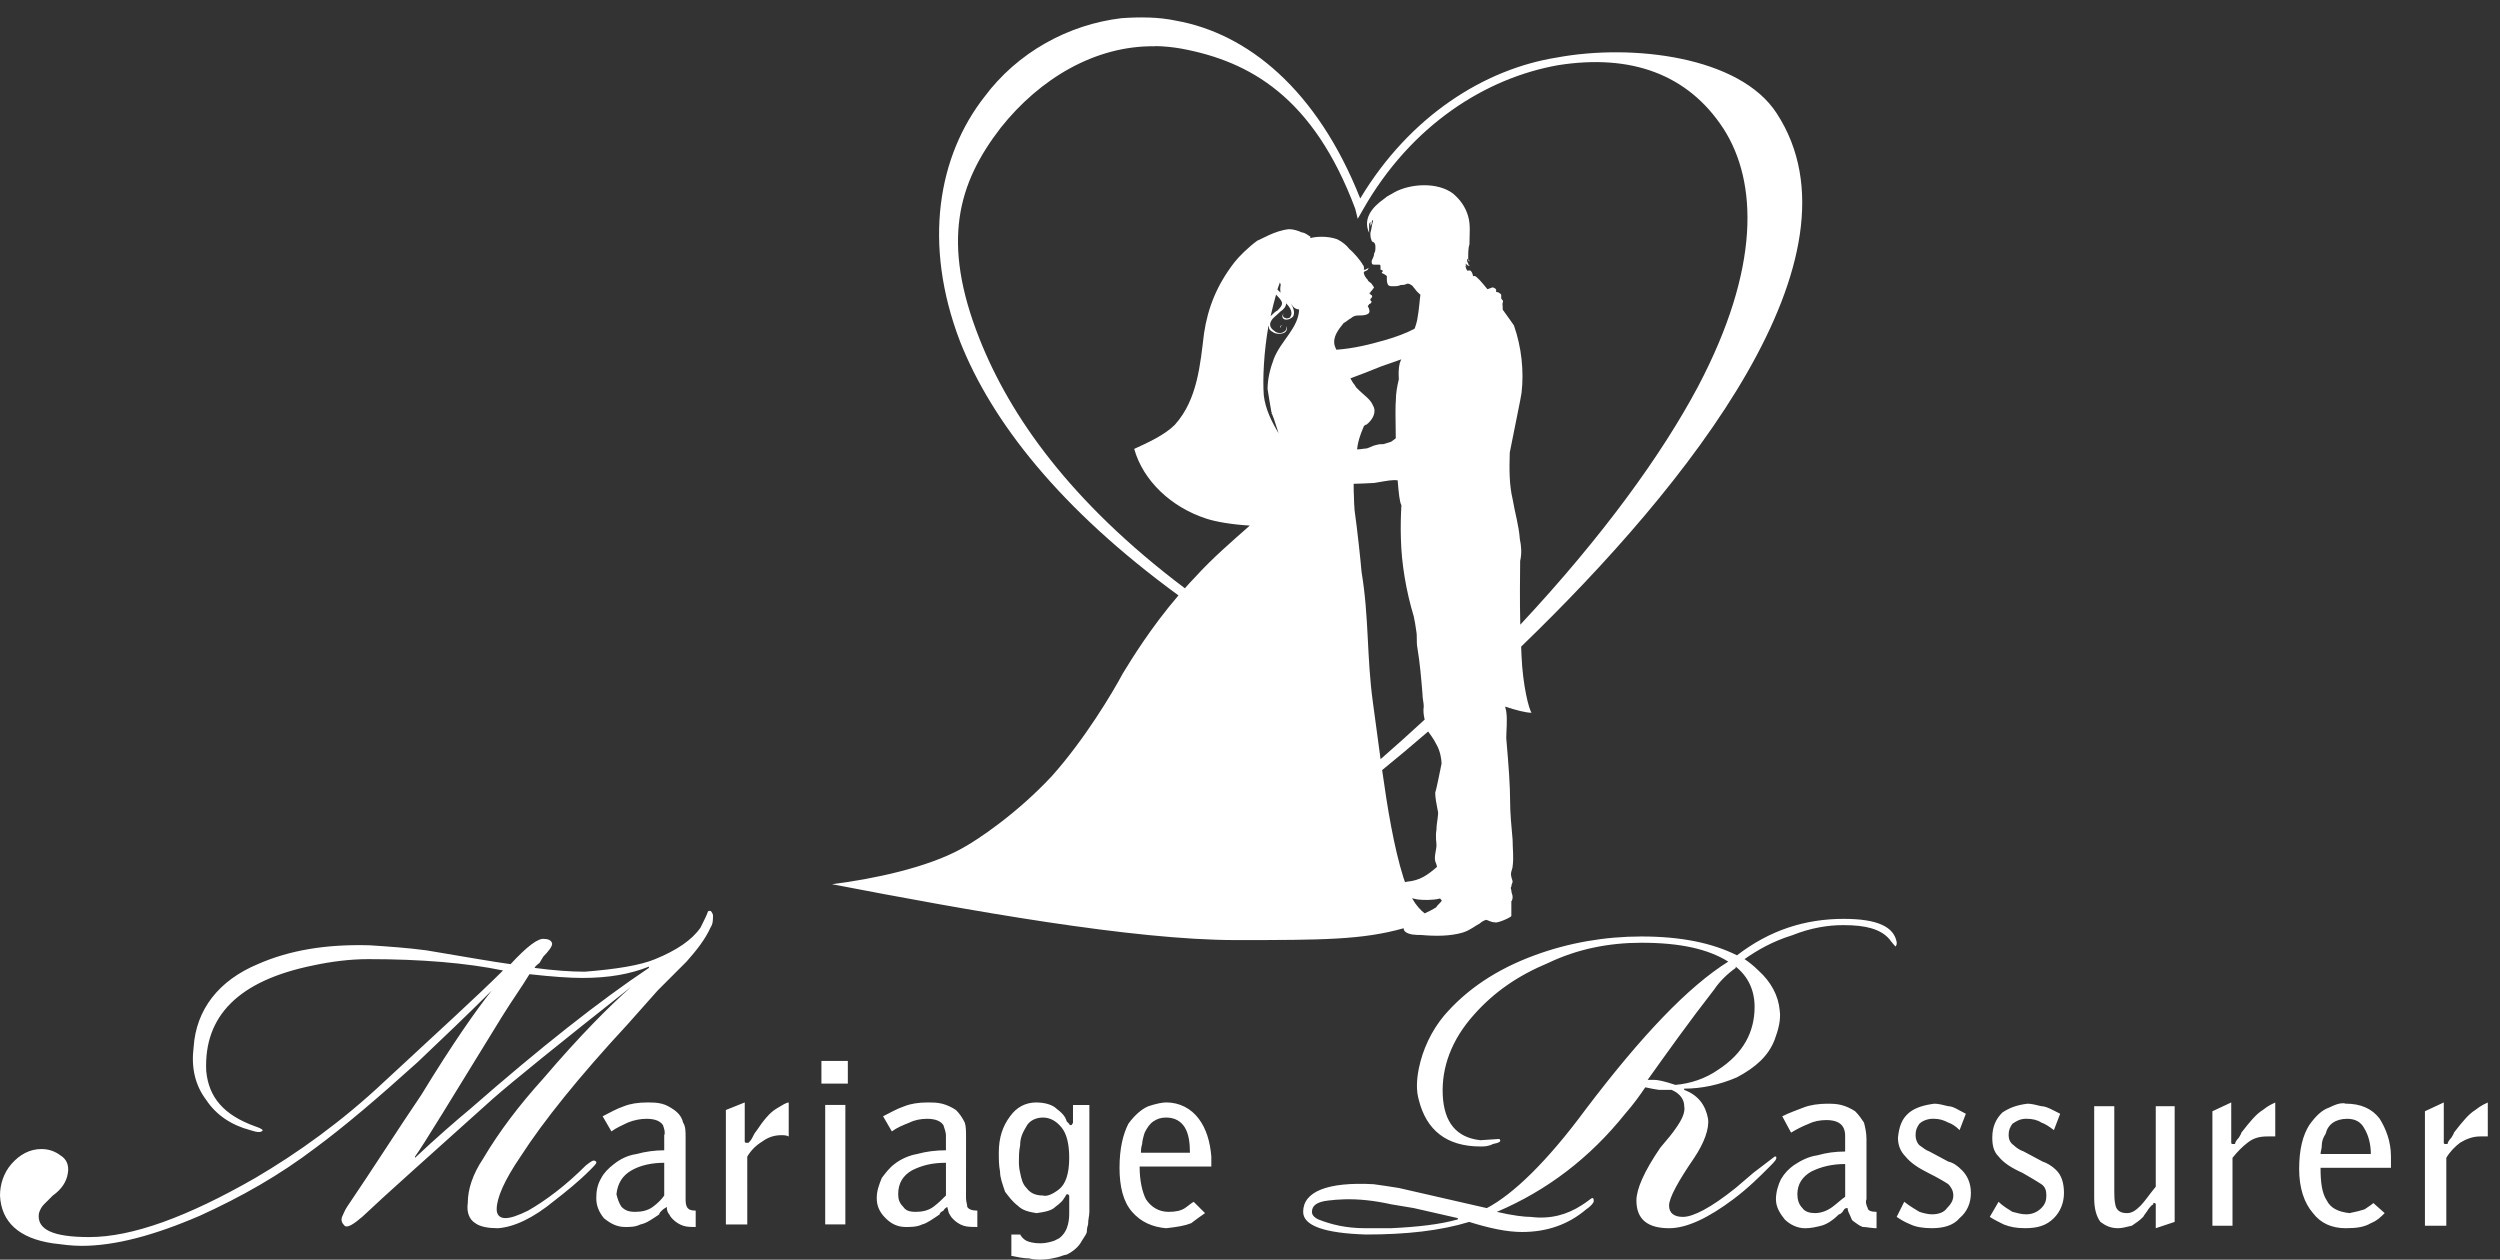
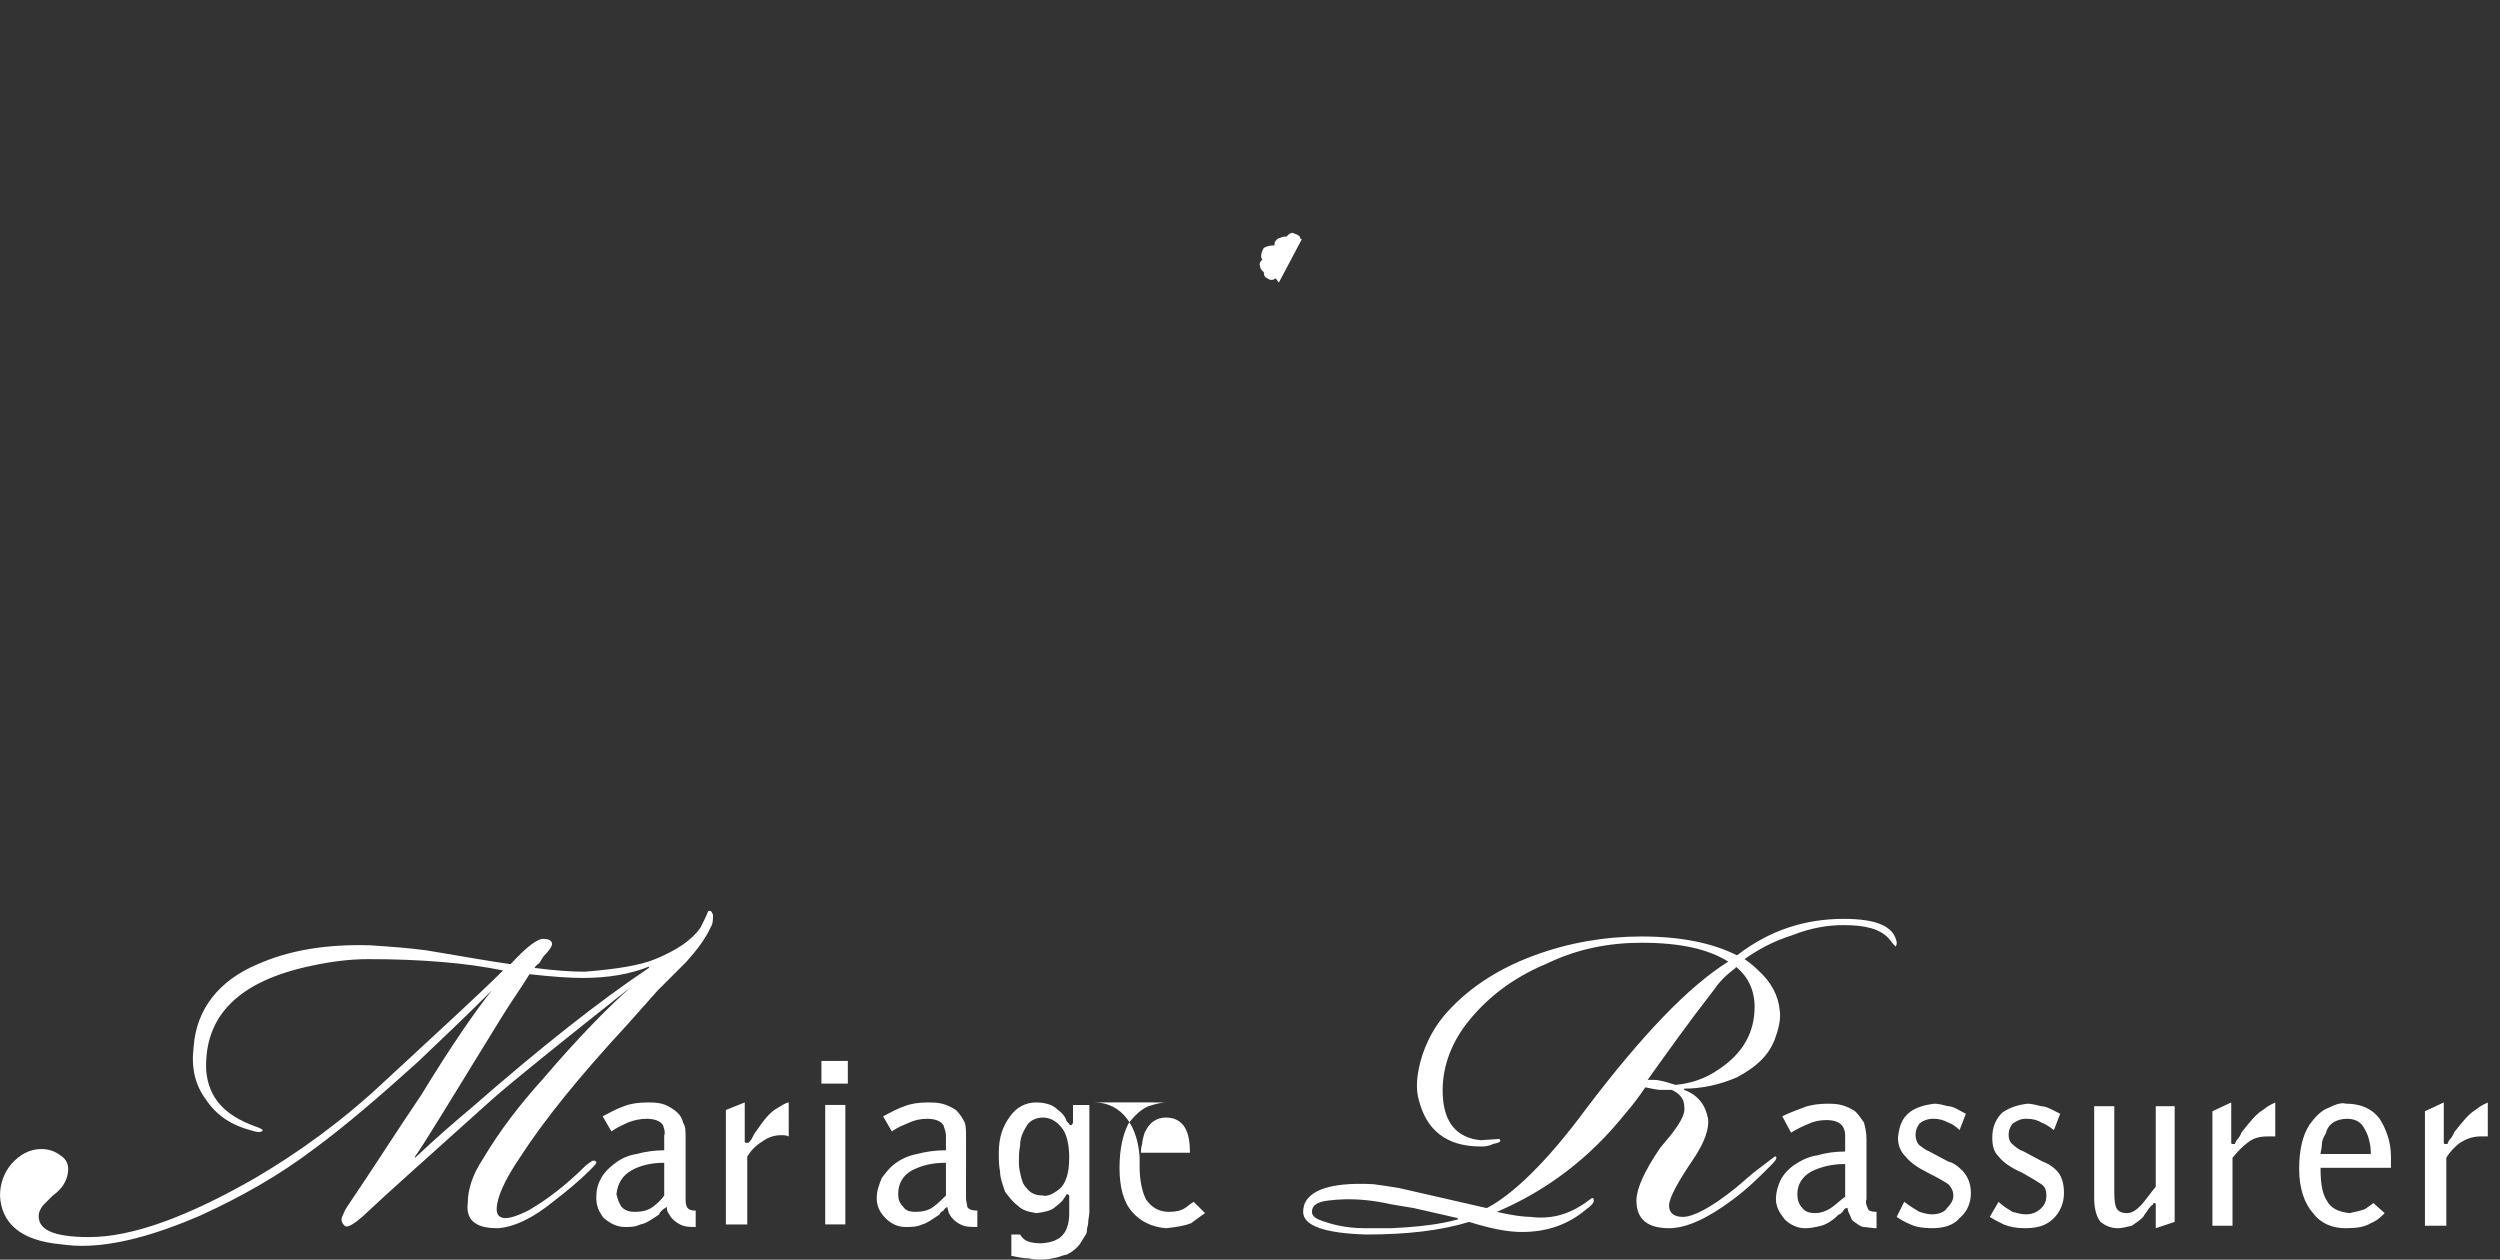
<svg xmlns="http://www.w3.org/2000/svg" width="129" height="65" viewBox="0 0 129 65">
  <rect x="0" y="0" width="129" height="65" fill="#333333" stroke="none" />
  <g fill="#fff">
-     <path d="M59.28.906c-.475-.017-.952 0-1.41.032-2.752.327-5.373 1.77-7.076 4.062-2.36 3.015-3.21 7.536-1.245 12.647 1.633 4.113 5.14 8.608 11.26 13.075-1.432 1.67-2.433 3.31-2.872 4.028-.524.982-1.968 3.405-3.67 5.306-1.77 1.9-3.802 3.276-4.653 3.734-1.768.983-4.587 1.573-6.683 1.835 7.143 1.375 15.53 2.883 20.837 2.883 4.478 0 6.53-.01 8.657-.61.005.048.017.097.056.152.197.196.59.195.852.195.72.066 1.507.068 2.162-.13.393-.13.59-.327.853-.458.13-.13.33-.195.33-.195.064 0 .26.13.456.13.13.064.852-.263.852-.33v-.72h-.015c.048-.064.08-.148.08-.262 0-.13-.066-.197-.066-.328 0-.066-.066-.13 0-.197 0-.13.066-.195.066-.262 0-.064-.066-.196-.066-.262-.066-.195.066-.392.066-.523.066-.458 0-.917 0-1.377-.065-.722-.13-1.376-.13-2.03 0-.722-.066-1.705-.198-3.21 0-.394.066-.918 0-1.377-.013-.084-.04-.168-.06-.254.55.18 1.062.318 1.37.318-.13-.132-.457-1.377-.523-2.95-.01-.147-.01-.31-.018-.463 8.66-8.36 18.01-20.115 13.188-27.515-1.9-2.947-7.47-3.603-11.335-2.883-3.735.59-7.6 3.015-10.157 7.275-2.228-5.636-5.832-8.52-9.5-9.174C60.23.97 59.755.92 59.28.905zm.33 1.472c.443.007.89.05 1.342.13 3.538.656 6.815 2.492 8.977 8.26l.13.523.262-.46c2.49-4.39 6.357-6.813 10.09-7.47 3.737-.587 6.684.46 8.52 3.278 1.77 2.752 1.9 7.207-1.31 13.302-1.853 3.486-4.907 7.725-9.175 12.293-.03-1.292-.014-2.42-.006-3.303l.006-.015c.082-.372.053-.74-.022-1.096-.053-.72-.256-1.362-.37-2.05-.188-.795-.174-1.6-.15-2.422.266-1.36.575-2.813.608-3.08.13-1.114 0-2.36-.393-3.475-.058-.096-.355-.5-.582-.82.014-.102-.01-.21-.01-.292 0-.064.067-.13 0-.196-.065-.066-.064-.064-.064-.13v-.13c0-.066-.065-.067-.13-.132 0 0-.1-.033-.132-.028v-.105c0-.065-.13-.13-.196-.13-.053.026-.153.057-.254.093-.3-.373-.57-.682-.664-.682-.024-.002-.052.005-.078.005-.016-.11-.062-.213-.118-.268-.02-.03-.093-.028-.184-.012-.032-.063-.067-.127-.078-.183-.007-.015-.01-.055-.013-.08l.08.08c-.066-.067-.067-.13-.067-.197 0 0 .065.13.196.13 0 0 0-.064-.065-.064v-.064c-.065-.065-.066-.197-.066-.262 0 0 0 .066.066.066 0 .066.064.13.064.065-.066-.066-.065-.066-.065-.13 0-.263 0-.525.064-.72 0-.525.065-.985-.066-1.443-.13-.46-.393-.85-.786-1.18-.787-.59-2.163-.523-3.014-.065-.197.13-.394.198-.525.33-.655.458-1.114 1.047-.786 1.767v-.458l.066-.12v.317c0-.065 0-.13.066-.196 0-.065 0-.197.064-.197.004-.005.008-.006.014-.01-.004.026-.014.047-.014.076-.066.197-.065.393-.13.59 0 .13 0 .26.065.392 0 .067.064.066.064.066.13.065.13.197.13.262 0 .13 0 .262-.064.328 0 .13-.066.262-.13.394 0 .13 0 .196.13.196h.197c.13 0 .13 0 .13.13v.132s.066 0 .132.066l-.067.066c0 .066.066.065.066.065s.13.066.196.13v.132c0 .13 0 .197.065.328.067.066.132.065.263.065.13 0 .262 0 .393-.065.13 0 .197 0 .328-.066.066 0 .13 0 .196.066.066 0 .13.13.2.197.08.124.185.218.287.307-.035.215-.06.72-.16 1.265-.023.142-.075.297-.124.45l-.006.008-.018.035c-.444.234-.95.414-1.425.556-.91.263-1.695.457-2.603.523-.028-.065-.06-.125-.083-.194-.132-.46.195-.852.457-1.18.13-.066.262-.197.394-.262.066-.067.197-.13.328-.13.262 0 .72 0 .59-.33 0-.065-.065-.13-.065-.13 0-.067.066-.065.066-.132.065 0 .13-.064.13-.13l-.066-.067c0-.067 0-.065.067-.13 0 0 .066-.066 0-.132 0 0-.066 0-.066-.067-.066 0-.066-.064 0-.064 0-.066.13-.13.13-.196.132-.065 0-.13-.063-.262-.065-.066-.198-.13-.198-.197-.13-.13-.197-.26-.212-.392h.016c0-.065.13-.065.196-.13 0-.066.065-.066.065-.132 0 .066-.13.066-.196.13h-.075c.005-.02.003-.043.01-.064 0-.064 0-.13-.065-.196-.1-.204-.472-.634-.697-.82-.127-.17-.35-.36-.613-.49-.524-.197-1.18-.132-1.375-.065 0-.004-.023-.02-.03-.028.007-.01.025-.026.03-.035-.103-.053-.285-.22-.455-.227-.198-.09-.432-.168-.66-.168-.72.066-1.44.524-1.637.59-.458.33-.982.853-1.18 1.115-.916 1.18-1.376 2.36-1.572 3.67-.196 1.572-.326 3.407-1.506 4.718-.524.524-1.376.917-2.097 1.244.46 1.637 1.902 3.013 3.736 3.603.467.155 1.334.305 2.23.353-.908.8-1.954 1.703-2.82 2.66-.185.19-.36.383-.532.576-5.907-4.45-9.024-8.886-10.607-12.896-1.966-4.98-1.114-7.994 1.113-10.877 2.007-2.522 4.867-4.243 7.965-4.195zm6.437 12.18c.006.023.01.05.015.074.006.022.017.036.024.057-.03.137-.034.276-.008.41l-.147-.14-.017-.02.018-.045s0-.002-.003-.003c.04-.122.08-.224.12-.335zm-.203.643c.115.118.225.234.284.35.065.132 0 .263-.197.46-.12.06-.244.18-.368.303.09-.393.184-.77.282-1.112zm.517.443c.012.01.018.028.03.038.196.198.327.46.196.656 0 .067-.197.13-.262.066-.13 0-.197-.198 0-.262-.197.064-.196.262-.065.326.13.065.326 0 .457-.13.126-.188.01-.493-.117-.69.044.054.07.107.118.165.083.104.197.144.318.158-.04.957-.93 1.6-1.302 2.53-.196.525-.327 1.047-.327 1.57.066.395.13.855.196 1.183.007.022.018.038.027.058l-.027.007c.037 0 .194.46.373 1.038-.36-.6-.682-1.25-.765-1.957-.062-.825.003-2.266.246-3.608.008.024.005.048.017.072 0 .132.067.196.198.263.132.13.525.13.656 0 .13-.13.065-.263 0-.33.065.067.065.2 0 .263-.197.198-.46.13-.59 0-.197-.13-.263-.326-.132-.522.066-.13.262-.262.46-.46.153-.102.3-.247.298-.43zm-.137 1.127c-.11-.005-.21.056-.162.155 0-.096.073-.155.162-.155zm6.08 1.77c-.026.076-.06.143-.082.22-.058.24-.06.534-.042.808-.088.363-.154.727-.154 1.092-.025.17-.023 1.02-.004 1.957-.07.055-.152.112-.24.177-.132.043-.258.08-.392.122-.116.002-.23 0-.345.037-.328.066-.393.197-.655.197-.114.023-.242.03-.366.04.01-.074.027-.17.035-.237.096-.485.265-.824.32-.97.045-.04.092-.078.14-.078.327-.262.523-.655.327-.982-.13-.327-.458-.524-.72-.786-.04-.04-.086-.094-.14-.138-.028-.04-.112-.18-.122-.19l-.012-.002c-.038-.064-.096-.143-.12-.195l-.05-.09c.478-.176 1.043-.392 1.622-.63.36-.12.662-.23 1-.35zm-.36 6.232c.06 0 .118.007.175.01.05.633.107 1.165.194 1.28-.03.535-.047 1.106-.026 1.74.03 1.292.274 2.714.66 3.99.05.238.097.476.127.73.067.327 0 .588.066.916.13.787.196 1.573.26 2.36 0 .26.066.458.066.655-.036.22-.006.445.047.677-.732.678-1.494 1.36-2.275 2.043-.15-1.095-.303-2.28-.394-2.918-.327-2.36-.195-4.39-.588-6.75-.044-.54-.214-2.155-.36-3.18-.016-.25-.034-.5-.034-.75 0-.05-.02-.306-.013-.612.35-.012.698-.02 1.062-.044.344-.05.688-.135 1.032-.148zm1.75 12.973c.082.13.25.316.428.672.197.33.263.787.263.982-.065.326-.262 1.31-.327 1.507 0 .262.064.59.13.918.065.195-.065.59-.065.982-.065.327 0 .72 0 .786 0 .262-.13.59-.064.852.047.094.066.19.094.283-.474.41-.865.704-1.536.765-.035.012-.08.018-.117.026-.027-.076-.053-.142-.08-.225-.497-1.573-.833-3.635-1.102-5.557.742-.602 1.537-1.27 2.38-1.996zm-.83 8.605c.11.025.22.047.274.06.31.036.78.05 1.17-.048.034.037.065.082.1.116 0 .002-.023 0-.025 0 0 .066-.262.262-.262.328-.18.12-.392.224-.607.324-.21-.163-.434-.398-.652-.78z" />
-     <path d="M67.175 12.338l-1.244 2.228h.066c.394.066.525-.327.59-.524.198-.46.59-.786.787-1.245l.197-.197c-.065-.196-.196-.262-.393-.262z" />
-     <path d="M67.11 12.338c0-.065-.066-.196-.13-.196-.066-.066-.197-.066-.263-.13-.196 0-.327.195-.327.195-.13 0-.196 0-.327.066-.067 0-.197.065-.262.196-.066.065 0 .196-.066.196-.065 0-.327 0-.524.13-.13.198-.196.525-.065.59-.066.066-.197.197-.13.328 0 .197.195.328.195.328 0 .066 0 .262.197.328.065.065.262.13.393 0 .065 0 .065.065.13.13 0 .066.066.066.066.066l1.18-2.228h-.066zM36.622 47c-.026 0-.055.008-.087.024-.065.195-.195.454-.39.844-.454.65-1.232 1.168-2.335 1.622-.778.324-2.012.52-3.635.65-.713 0-1.622-.066-2.595-.196.065-.13.195-.195.26-.26l.195-.324c.26-.26.454-.52.454-.65 0-.128-.132-.26-.39-.26-.326-.063-.91.39-1.753 1.3-.973-.13-2.4-.39-4.348-.713-.974-.13-1.948-.195-2.92-.26-2.273-.065-4.155.26-5.777.973-2.012.843-3.18 2.336-3.31 4.282-.13 1.04.065 1.948.65 2.726.518.78 1.297 1.298 2.27 1.557.39.13.585.13.65 0-.065-.065-.195-.13-.39-.194-1.622-.583-2.4-1.492-2.53-2.855-.13-2.855 1.686-4.67 5.515-5.45.91-.195 1.883-.325 2.857-.325 2.725 0 5.06.196 6.943.585-1.298 1.298-3.375 3.18-6.1 5.71-2.207 2.077-4.478 3.7-6.684 4.997-3.505 2.012-6.36 3.05-8.566 3.05-1.882 0-2.726-.39-2.597-1.233.066-.195.132-.325.26-.455l.456-.455c.454-.324.713-.713.778-1.167.065-.39-.064-.715-.39-.91-.258-.194-.583-.323-.972-.323-.584 0-1.104.26-1.558.778C.194 60.522 0 61.106 0 61.69c.065 1.363.974 2.207 2.726 2.466.52.065.972.13 1.49.13 1.69 0 3.7-.52 6.102-1.557 2.142-.975 4.09-2.078 5.97-3.506 1.493-1.103 3.245-2.595 5.257-4.412 1.297-1.233 2.596-2.466 3.83-3.7-.78.975-2.014 2.726-3.636 5.386-1.234 1.818-2.466 3.764-3.83 5.776-.13.195-.194.39-.26.52-.064.195.002.325.132.454.13.13.453-.065.907-.454 1.232-1.168 3.503-3.18 6.748-6.1 1.038-.91 3.44-2.856 7.14-5.777-1.104.974-2.662 2.53-4.543 4.738-1.233 1.363-2.272 2.726-3.116 4.153-.52.78-.78 1.558-.78 2.272-.064.454.066.843.39 1.038.26.195.714.26 1.168.26.844-.065 1.817-.52 2.92-1.428.584-.454 1.233-.974 1.817-1.558.26-.26.39-.388.324-.453-.13-.13-.26 0-.52.193-1.038 1.04-2.075 1.817-2.984 2.336-.52.258-.91.388-1.17.388-.323 0-.453-.194-.453-.453 0-.584.39-1.493 1.233-2.726 1.168-1.818 3.05-4.155 5.517-6.815l1.557-1.752 1.492-1.493c.52-.584.974-1.168 1.233-1.752.13-.195.13-.39.13-.65-.05-.146-.097-.218-.174-.218zm58.523.413c-2.01 0-3.83.584-5.517 1.882-1.297-.65-2.92-.973-4.932-.973-1.88 0-3.763.324-5.515.973-1.946.714-3.503 1.753-4.67 3.115-.65.78-1.105 1.753-1.3 2.726-.13.65-.13 1.168 0 1.622.39 1.558 1.43 2.4 3.18 2.4.196 0 .39.002.65-.128.324-.065.454-.13.324-.26l-.973.065c-1.232-.13-1.882-.91-1.947-2.337-.064-1.427.455-2.854 1.623-4.152 1.038-1.168 2.272-2.013 3.83-2.662 1.492-.713 3.113-1.038 4.8-1.038 2.012 0 3.44.325 4.48.974-2.077 1.298-4.48 3.83-7.335 7.593-2.01 2.725-3.762 4.413-5.125 5.126l-4.543-1.04c-.39-.064-.843-.13-1.297-.194-2.4-.13-3.635.39-3.635 1.428 0 .714 1.103 1.103 3.245 1.168 2.076 0 3.83-.195 5.322-.65 1.038.325 1.946.52 2.725.52 1.297 0 2.4-.39 3.31-1.167.194-.13.324-.26.39-.39 0-.13 0-.195-.067-.195-.065 0-.26.195-.584.39-.713.454-1.557.714-2.595.584-.325 0-.908-.065-1.753-.26 2.596-1.103 4.802-2.79 6.62-5.06.454-.52.778-.975 1.038-1.365.066 0 .26.065.714.13h.648c.454.194.65.518.65.842.064.325-.13.715-.455 1.17-.13.194-.39.518-.78.972-.843 1.233-1.232 2.142-1.232 2.726 0 .974.583 1.428 1.687 1.428.908 0 2.01-.52 3.31-1.493.778-.584 1.362-1.168 1.88-1.688.26-.26.39-.388.327-.518h-.068l-1.104.843-.91.778c-1.296 1.04-2.204 1.494-2.723 1.494-.454 0-.715-.195-.715-.584 0-.39.454-1.233 1.3-2.466.518-.78.778-1.493.712-2.013-.13-.712-.52-1.23-1.234-1.49v-.065c.908 0 1.817-.195 2.725-.584.973-.518 1.623-1.103 1.948-1.947.195-.52.325-1.038.26-1.493-.065-.778-.454-1.49-1.103-2.075-.26-.26-.52-.455-.714-.585.65-.454 1.427-.91 2.466-1.233.972-.39 1.88-.52 2.595-.52h.07c1.104 0 1.882.195 2.336.714.196.26.326.392.326.392s.064-.066.064-.196c-.13-.844-1.037-1.233-2.725-1.233zm-61.66 2.466v.064c-2.53 1.688-5.58 4.09-9.215 7.27-.778.648-1.752 1.492-2.855 2.53v-.065c.39-.52 1.882-2.986 4.478-7.204.52-.844 1.038-1.557 1.427-2.206 1.168.13 2.077.194 2.726.194 1.363 0 2.466-.196 3.44-.585zm56.08 0c.648.518.972 1.232.972 2.076 0 1.298-.584 2.402-1.882 3.245-.65.456-1.427.715-2.206.78-.585-.195-.91-.26-1.104-.26h-.326c.974-1.363 2.077-2.92 3.44-4.672.26-.39.65-.78 1.104-1.104v-.065zm-47.18 4.867v1.168h1.363v-1.168h-1.362zm-8.954 2.14c-.518 0-.907.066-1.232.195-.39.13-.714.325-1.103.52l.454.78c.26-.196.583-.326.843-.456.324-.13.648-.195.973-.195.454 0 .714.132.844.327.064.194.13.388.064.518v.78c-.455 0-.974.064-1.428.193-.454.065-.843.26-1.168.52-.26.195-.52.455-.65.715-.193.324-.26.647-.26 1.037 0 .39.132.714.392 1.038.324.26.648.455 1.102.455.26 0 .52 0 .78-.13.323-.065.584-.26.973-.52 0-.065.064-.13.13-.194.13-.13.194-.13.26-.196 0 .195.064.324.13.39.063.13.128.194.193.26.13.13.325.26.52.324.195.065.39.065.65.065v-.844c-.26 0-.39-.066-.455-.196s-.066-.26-.066-.454v-3.114c0-.325 0-.585-.13-.78-.064-.26-.194-.453-.454-.648-.194-.13-.39-.26-.65-.325-.258-.065-.517-.065-.712-.065zm4.997 0l-.973.39v5.906h1.104V59.68c.194-.326.454-.585.778-.78.26-.194.584-.325.973-.325.13 0 .26 0 .388.066V56.89c-.13 0-.324.13-.65.325-.323.195-.648.584-1.037 1.168-.064.065-.13.196-.194.326-.065.13-.13.194-.194.258h-.13s-.065 0-.065-.064v-2.012zm9.475 0c-.52 0-.91.066-1.233.195-.39.13-.714.325-1.104.52l.454.78c.26-.196.584-.326.91-.456.258-.13.583-.195.908-.195.454 0 .712.132.842.327.065.194.13.388.13.518v.78c-.518 0-1.038.064-1.492.193-.39.065-.843.26-1.168.52-.26.195-.454.455-.65.715-.13.324-.26.647-.26 1.037 0 .39.13.714.456 1.038.26.26.584.455 1.038.455.26 0 .584 0 .844-.13.26-.065.518-.26.908-.52 0-.065.064-.13.194-.194.065-.13.13-.13.195-.196.065.195.065.324.13.39.065.13.13.194.194.26.128.13.324.26.518.324.195.065.454.065.714.065v-.844c-.26 0-.455-.066-.52-.196 0-.13-.065-.26-.065-.454l.002-3.114c0-.325 0-.585-.066-.78-.13-.26-.26-.453-.455-.648-.195-.13-.454-.26-.714-.325-.26-.065-.52-.065-.714-.065zm5.58 0c-.584 0-1.038.26-1.362.715-.39.52-.583 1.104-.583 1.882 0 .325 0 .65.064.973 0 .325.13.65.26 1.04.195.258.39.518.65.713.26.26.583.324.973.39.454-.066.778-.13.973-.326.26-.195.39-.325.454-.454.065-.065.066-.13.13-.195h.065l.065.065v.844c0 .195 0 .39-.065.65s-.195.518-.455.712l-.258.13c-.195.066-.455.13-.715.13-.324 0-.583-.064-.713-.13-.13-.064-.26-.194-.325-.324h-.455v1.103c.324.065.65.13.91.13.258.065.453.065.582.065.325 0 .65-.064.91-.13.194-.064.39-.13.454-.13.39-.195.65-.453.78-.713.13-.195.258-.39.258-.455 0-.064 0-.194.065-.39 0-.258.066-.453.066-.648v-5.516h-.845v.908c0 .065-.065.066-.065.13h-.064s-.067 0-.067-.065l-.13-.128c-.065-.26-.26-.454-.52-.65-.194-.194-.583-.324-1.038-.324zm6.685 0c-.194 0-.52.066-.91.195-.323.13-.712.455-1.037.91-.26.52-.454 1.232-.454 2.27 0 .974.194 1.753.65 2.272.453.52 1.038.78 1.75.844.586-.065.974-.13 1.298-.26.26-.195.52-.39.715-.52l-.585-.582c-.13.064-.26.194-.454.323-.194.13-.454.194-.843.194-.52 0-.908-.26-1.168-.65-.196-.388-.326-.973-.326-1.687h3.7v-.518c-.066-.78-.26-1.43-.65-1.95-.39-.518-.973-.842-1.687-.842zm54.965 0l-.973.455v5.906h1.037v-3.504c.26-.324.52-.585.778-.78.325-.26.65-.323 1.04-.323h.388V56.89c-.13.065-.323.13-.648.39-.324.195-.65.584-1.103 1.168 0 .065-.065.13-.13.26-.13.13-.196.26-.196.324h-.13c-.064 0-.064-.066-.064-.066v-2.076zm10.967 0l-.974.455v5.906h1.103v-3.504c.193-.324.453-.585.713-.78.324-.194.65-.323 1.038-.323h.39V56.89c-.13.065-.324.13-.65.39-.323.195-.647.584-1.1 1.168 0 .065-.067.13-.132.26-.13.13-.194.26-.194.324h-.13c-.064 0-.065-.066-.065-.066v-2.076zm-5.22.042c-.175 0-.394.072-.686.218-.39.13-.714.454-1.038.91-.325.518-.52 1.232-.52 2.27 0 .973.26 1.752.714 2.27.39.52.974.78 1.688.78.584 0 .973-.065 1.297-.26.324-.13.52-.324.714-.52l-.584-.518c-.065.064-.26.195-.455.325-.194.065-.453.13-.777.194-.584-.065-.975-.26-1.17-.65-.26-.39-.323-.973-.323-1.687h3.633v-.584c0-.78-.26-1.43-.583-1.95-.39-.518-.973-.777-1.752-.777-.05-.016-.102-.024-.16-.024zm-26.578.023c-.455 0-.91.065-1.233.195-.326.13-.716.26-1.105.454l.455.844c.324-.195.583-.325.907-.455.26-.128.585-.193.91-.193.454 0 .713.13.843.324.13.195.13.39.13.52v.78c-.52 0-.974.064-1.428.194-.454.064-.844.26-1.233.52-.26.194-.456.388-.65.713-.13.26-.26.65-.26 1.038 0 .39.195.714.454 1.038.26.26.65.455 1.04.455.323 0 .583-.065.843-.13.26-.064.584-.26.91-.585.063 0 .128-.064.193-.13.065-.13.13-.194.195-.194h.065c0 .13.065.26.13.39.064.128.064.194.13.26.193.128.323.258.52.322.192 0 .452.066.712.066v-.844c-.26 0-.455-.065-.455-.195-.066-.13-.13-.325-.065-.455V58.77c0-.325-.063-.584-.128-.844-.13-.195-.26-.39-.455-.584-.195-.13-.456-.26-.715-.324-.26-.065-.454-.065-.713-.065zm5.515 0c-.52.065-.973.195-1.298.455-.39.324-.52.714-.585 1.298 0 .39.13.713.39.973.26.323.648.583 1.167.843.52.26.844.454 1.04.583.128.13.26.325.26.584 0 .26-.13.455-.325.65-.13.194-.39.323-.78.323-.195 0-.453-.064-.648-.13-.196-.13-.456-.258-.78-.518l-.39.78c.195.13.39.258.714.388.26.13.65.195 1.103.195.584 0 1.104-.13 1.43-.52.388-.325.583-.778.583-1.297 0-.518-.195-.908-.455-1.168-.26-.26-.455-.388-.714-.453l-.972-.52c-.195-.066-.324-.195-.52-.325-.13-.13-.194-.325-.194-.52 0-.26.065-.39.195-.584.13-.128.388-.26.712-.26.325 0 .52.066.78.196.193.065.39.195.584.39l.324-.843c-.39-.195-.65-.39-.91-.39-.26-.066-.518-.13-.713-.13zm4.803 0c-.52.065-.91.195-1.298.455-.325.324-.52.714-.52 1.298 0 .39.066.713.325.973.26.323.65.583 1.233.843.454.26.78.454.973.583.195.13.26.325.26.584 0 .26-.065.455-.26.65-.194.194-.454.323-.778.323-.26 0-.455-.064-.715-.13-.194-.13-.453-.258-.713-.518l-.454.78c.194.13.454.258.714.388.325.13.648.195 1.102.195.648 0 1.103-.13 1.492-.52.325-.325.52-.778.52-1.297 0-.518-.13-.908-.39-1.168-.26-.26-.52-.388-.714-.453l-.974-.52c-.195-.066-.39-.195-.518-.325-.195-.13-.26-.325-.26-.52 0-.26.065-.39.194-.584.195-.128.39-.26.715-.26.324 0 .584.066.778.196.195.065.39.195.65.39l.323-.843c-.39-.195-.713-.39-.973-.39-.26-.066-.518-.13-.713-.13zm-62.04.065v6.165h1.04v-6.165h-1.04zm65.48.064v4.738c0 .584.128.973.323 1.233.26.194.52.325.91.325.194 0 .453-.065.712-.13.195-.13.39-.26.584-.454.064-.13.194-.26.26-.39.064-.064.13-.194.26-.26v-.064h.064c.065 0 .064.065.064.065v1.233l.975-.325v-5.97h-.975v4.153c-.324.39-.584.78-.778.974-.26.26-.454.39-.713.39-.325 0-.52-.13-.586-.39-.063-.26-.063-.52-.063-.714v-4.414h-1.038zm-54.252.585c.39 0 .713.195.973.52.26.323.39.843.39 1.557 0 .844-.195 1.363-.52 1.622-.324.26-.647.39-.842.324-.39 0-.65-.13-.844-.39-.194-.194-.26-.453-.325-.777-.066-.26-.065-.455-.065-.65 0-.194 0-.453.064-.778 0-.39.13-.65.324-.974.13-.26.455-.453.844-.453zm6.36 0c.454 0 .778.195.973.52.195.323.26.778.26 1.297h-2.53c0-.065 0-.26.064-.454 0-.13.065-.39.13-.584.13-.26.26-.454.454-.584.195-.13.39-.195.65-.195zm60.934.065c.39 0 .714.13.91.52.194.324.323.777.323 1.296h-2.595c0-.13.065-.258.065-.453s.065-.39.195-.584c.064-.258.194-.454.39-.584.194-.13.452-.194.712-.194zm-86.828 2.27v1.688c-.13.195-.325.39-.584.584-.26.195-.584.26-.908.26-.324 0-.52-.065-.714-.26-.13-.194-.195-.39-.26-.65.065-.583.325-.972.78-1.232.454-.26 1.037-.39 1.686-.39zm14.537 0v1.688c-.194.195-.39.39-.648.584-.26.195-.585.26-.91.26-.324 0-.518-.065-.647-.26-.195-.194-.26-.39-.26-.65 0-.583.26-.972.713-1.232.52-.26 1.04-.39 1.753-.39zm46.4.066v1.688c-.195.13-.39.324-.65.518-.26.195-.583.325-.907.325-.26 0-.52-.066-.65-.26-.194-.195-.26-.455-.26-.715 0-.52.26-.908.715-1.168.52-.26 1.103-.39 1.75-.39zm-25.89 1.82c.784-.024 1.587.062 2.463.257l1.168.195 2.272.518v.065c-.91.26-2.076.39-3.44.455h-1.36c-.975 0-1.754-.195-2.403-.455-.26-.13-.325-.26-.325-.39 0-.323.26-.518.843-.583.26-.032.52-.053.78-.06z" />
+     <path d="M67.11 12.338c0-.065-.066-.196-.13-.196-.066-.066-.197-.066-.263-.13-.196 0-.327.195-.327.195-.13 0-.196 0-.327.066-.067 0-.197.065-.262.196-.066.065 0 .196-.066.196-.065 0-.327 0-.524.13-.13.198-.196.525-.065.59-.066.066-.197.197-.13.328 0 .197.195.328.195.328 0 .066 0 .262.197.328.065.065.262.13.393 0 .065 0 .065.065.13.13 0 .066.066.066.066.066l1.18-2.228h-.066zM36.622 47c-.026 0-.055.008-.087.024-.065.195-.195.454-.39.844-.454.65-1.232 1.168-2.335 1.622-.778.324-2.012.52-3.635.65-.713 0-1.622-.066-2.595-.196.065-.13.195-.195.26-.26l.195-.324c.26-.26.454-.52.454-.65 0-.128-.132-.26-.39-.26-.326-.063-.91.39-1.753 1.3-.973-.13-2.4-.39-4.348-.713-.974-.13-1.948-.195-2.92-.26-2.273-.065-4.155.26-5.777.973-2.012.843-3.18 2.336-3.31 4.282-.13 1.04.065 1.948.65 2.726.518.78 1.297 1.298 2.27 1.557.39.13.585.13.65 0-.065-.065-.195-.13-.39-.194-1.622-.583-2.4-1.492-2.53-2.855-.13-2.855 1.686-4.67 5.515-5.45.91-.195 1.883-.325 2.857-.325 2.725 0 5.06.196 6.943.585-1.298 1.298-3.375 3.18-6.1 5.71-2.207 2.077-4.478 3.7-6.684 4.997-3.505 2.012-6.36 3.05-8.566 3.05-1.882 0-2.726-.39-2.597-1.233.066-.195.132-.325.26-.455l.456-.455c.454-.324.713-.713.778-1.167.065-.39-.064-.715-.39-.91-.258-.194-.583-.323-.972-.323-.584 0-1.104.26-1.558.778C.194 60.522 0 61.106 0 61.69c.065 1.363.974 2.207 2.726 2.466.52.065.972.13 1.49.13 1.69 0 3.7-.52 6.102-1.557 2.142-.975 4.09-2.078 5.97-3.506 1.493-1.103 3.245-2.595 5.257-4.412 1.297-1.233 2.596-2.466 3.83-3.7-.78.975-2.014 2.726-3.636 5.386-1.234 1.818-2.466 3.764-3.83 5.776-.13.195-.194.39-.26.52-.064.195.002.325.132.454.13.13.453-.065.907-.454 1.232-1.168 3.503-3.18 6.748-6.1 1.038-.91 3.44-2.856 7.14-5.777-1.104.974-2.662 2.53-4.543 4.738-1.233 1.363-2.272 2.726-3.116 4.153-.52.78-.78 1.558-.78 2.272-.064.454.066.843.39 1.038.26.195.714.26 1.168.26.844-.065 1.817-.52 2.92-1.428.584-.454 1.233-.974 1.817-1.558.26-.26.39-.388.324-.453-.13-.13-.26 0-.52.193-1.038 1.04-2.075 1.817-2.984 2.336-.52.258-.91.388-1.17.388-.323 0-.453-.194-.453-.453 0-.584.39-1.493 1.233-2.726 1.168-1.818 3.05-4.155 5.517-6.815l1.557-1.752 1.492-1.493c.52-.584.974-1.168 1.233-1.752.13-.195.13-.39.13-.65-.05-.146-.097-.218-.174-.218zm58.523.413c-2.01 0-3.83.584-5.517 1.882-1.297-.65-2.92-.973-4.932-.973-1.88 0-3.763.324-5.515.973-1.946.714-3.503 1.753-4.67 3.115-.65.78-1.105 1.753-1.3 2.726-.13.65-.13 1.168 0 1.622.39 1.558 1.43 2.4 3.18 2.4.196 0 .39.002.65-.128.324-.065.454-.13.324-.26l-.973.065c-1.232-.13-1.882-.91-1.947-2.337-.064-1.427.455-2.854 1.623-4.152 1.038-1.168 2.272-2.013 3.83-2.662 1.492-.713 3.113-1.038 4.8-1.038 2.012 0 3.44.325 4.48.974-2.077 1.298-4.48 3.83-7.335 7.593-2.01 2.725-3.762 4.413-5.125 5.126l-4.543-1.04c-.39-.064-.843-.13-1.297-.194-2.4-.13-3.635.39-3.635 1.428 0 .714 1.103 1.103 3.245 1.168 2.076 0 3.83-.195 5.322-.65 1.038.325 1.946.52 2.725.52 1.297 0 2.4-.39 3.31-1.167.194-.13.324-.26.39-.39 0-.13 0-.195-.067-.195-.065 0-.26.195-.584.39-.713.454-1.557.714-2.595.584-.325 0-.908-.065-1.753-.26 2.596-1.103 4.802-2.79 6.62-5.06.454-.52.778-.975 1.038-1.365.066 0 .26.065.714.13h.648c.454.194.65.518.65.842.064.325-.13.715-.455 1.17-.13.194-.39.518-.78.972-.843 1.233-1.232 2.142-1.232 2.726 0 .974.583 1.428 1.687 1.428.908 0 2.01-.52 3.31-1.493.778-.584 1.362-1.168 1.88-1.688.26-.26.39-.388.327-.518h-.068l-1.104.843-.91.778c-1.296 1.04-2.204 1.494-2.723 1.494-.454 0-.715-.195-.715-.584 0-.39.454-1.233 1.3-2.466.518-.78.778-1.493.712-2.013-.13-.712-.52-1.23-1.234-1.49v-.065c.908 0 1.817-.195 2.725-.584.973-.518 1.623-1.103 1.948-1.947.195-.52.325-1.038.26-1.493-.065-.778-.454-1.49-1.103-2.075-.26-.26-.52-.455-.714-.585.65-.454 1.427-.91 2.466-1.233.972-.39 1.88-.52 2.595-.52h.07c1.104 0 1.882.195 2.336.714.196.26.326.392.326.392s.064-.066.064-.196c-.13-.844-1.037-1.233-2.725-1.233zm-61.66 2.466v.064c-2.53 1.688-5.58 4.09-9.215 7.27-.778.648-1.752 1.492-2.855 2.53v-.065c.39-.52 1.882-2.986 4.478-7.204.52-.844 1.038-1.557 1.427-2.206 1.168.13 2.077.194 2.726.194 1.363 0 2.466-.196 3.44-.585zm56.08 0c.648.518.972 1.232.972 2.076 0 1.298-.584 2.402-1.882 3.245-.65.456-1.427.715-2.206.78-.585-.195-.91-.26-1.104-.26h-.326c.974-1.363 2.077-2.92 3.44-4.672.26-.39.65-.78 1.104-1.104v-.065zm-47.18 4.867v1.168h1.363v-1.168h-1.362zm-8.954 2.14c-.518 0-.907.066-1.232.195-.39.13-.714.325-1.103.52l.454.78c.26-.196.583-.326.843-.456.324-.13.648-.195.973-.195.454 0 .714.132.844.327.064.194.13.388.064.518v.78c-.455 0-.974.064-1.428.193-.454.065-.843.26-1.168.52-.26.195-.52.455-.65.715-.193.324-.26.647-.26 1.037 0 .39.132.714.392 1.038.324.26.648.455 1.102.455.26 0 .52 0 .78-.13.323-.065.584-.26.973-.52 0-.065.064-.13.13-.194.13-.13.194-.13.26-.196 0 .195.064.324.13.39.063.13.128.194.193.26.13.13.325.26.52.324.195.065.39.065.65.065v-.844c-.26 0-.39-.066-.455-.196s-.066-.26-.066-.454v-3.114c0-.325 0-.585-.13-.78-.064-.26-.194-.453-.454-.648-.194-.13-.39-.26-.65-.325-.258-.065-.517-.065-.712-.065zm4.997 0l-.973.39v5.906h1.104V59.68c.194-.326.454-.585.778-.78.26-.194.584-.325.973-.325.13 0 .26 0 .388.066V56.89c-.13 0-.324.13-.65.325-.323.195-.648.584-1.037 1.168-.064.065-.13.196-.194.326-.065.13-.13.194-.194.258h-.13s-.065 0-.065-.064v-2.012zm9.475 0c-.52 0-.91.066-1.233.195-.39.13-.714.325-1.104.52l.454.78c.26-.196.584-.326.91-.456.258-.13.583-.195.908-.195.454 0 .712.132.842.327.065.194.13.388.13.518v.78c-.518 0-1.038.064-1.492.193-.39.065-.843.26-1.168.52-.26.195-.454.455-.65.715-.13.324-.26.647-.26 1.037 0 .39.13.714.456 1.038.26.26.584.455 1.038.455.26 0 .584 0 .844-.13.26-.065.518-.26.908-.52 0-.065.064-.13.194-.194.065-.13.13-.13.195-.196.065.195.065.324.13.39.065.13.13.194.194.26.128.13.324.26.518.324.195.065.454.065.714.065v-.844c-.26 0-.455-.066-.52-.196 0-.13-.065-.26-.065-.454l.002-3.114c0-.325 0-.585-.066-.78-.13-.26-.26-.453-.455-.648-.195-.13-.454-.26-.714-.325-.26-.065-.52-.065-.714-.065zm5.58 0c-.584 0-1.038.26-1.362.715-.39.52-.583 1.104-.583 1.882 0 .325 0 .65.064.973 0 .325.13.65.26 1.04.195.258.39.518.65.713.26.26.583.324.973.39.454-.066.778-.13.973-.326.26-.195.39-.325.454-.454.065-.065.066-.13.13-.195h.065l.065.065v.844c0 .195 0 .39-.065.65s-.195.518-.455.712l-.258.13c-.195.066-.455.13-.715.13-.324 0-.583-.064-.713-.13-.13-.064-.26-.194-.325-.324h-.455v1.103c.324.065.65.13.91.13.258.065.453.065.582.065.325 0 .65-.064.91-.13.194-.064.39-.13.454-.13.39-.195.65-.453.78-.713.13-.195.258-.39.258-.455 0-.064 0-.194.065-.39 0-.258.066-.453.066-.648v-5.516h-.845v.908c0 .065-.065.066-.065.13h-.064s-.067 0-.067-.065l-.13-.128c-.065-.26-.26-.454-.52-.65-.194-.194-.583-.324-1.038-.324zm6.685 0c-.194 0-.52.066-.91.195-.323.13-.712.455-1.037.91-.26.52-.454 1.232-.454 2.27 0 .974.194 1.753.65 2.272.453.52 1.038.78 1.75.844.586-.065.974-.13 1.298-.26.26-.195.52-.39.715-.52l-.585-.582c-.13.064-.26.194-.454.323-.194.13-.454.194-.843.194-.52 0-.908-.26-1.168-.65-.196-.388-.326-.973-.326-1.687v-.518c-.066-.78-.26-1.43-.65-1.95-.39-.518-.973-.842-1.687-.842zm54.965 0l-.973.455v5.906h1.037v-3.504c.26-.324.52-.585.778-.78.325-.26.65-.323 1.04-.323h.388V56.89c-.13.065-.323.13-.648.39-.324.195-.65.584-1.103 1.168 0 .065-.065.13-.13.26-.13.13-.196.26-.196.324h-.13c-.064 0-.064-.066-.064-.066v-2.076zm10.967 0l-.974.455v5.906h1.103v-3.504c.193-.324.453-.585.713-.78.324-.194.65-.323 1.038-.323h.39V56.89c-.13.065-.324.13-.65.39-.323.195-.647.584-1.1 1.168 0 .065-.067.13-.132.26-.13.13-.194.26-.194.324h-.13c-.064 0-.065-.066-.065-.066v-2.076zm-5.22.042c-.175 0-.394.072-.686.218-.39.13-.714.454-1.038.91-.325.518-.52 1.232-.52 2.27 0 .973.26 1.752.714 2.27.39.52.974.78 1.688.78.584 0 .973-.065 1.297-.26.324-.13.52-.324.714-.52l-.584-.518c-.065.064-.26.195-.455.325-.194.065-.453.13-.777.194-.584-.065-.975-.26-1.17-.65-.26-.39-.323-.973-.323-1.687h3.633v-.584c0-.78-.26-1.43-.583-1.95-.39-.518-.973-.777-1.752-.777-.05-.016-.102-.024-.16-.024zm-26.578.023c-.455 0-.91.065-1.233.195-.326.13-.716.26-1.105.454l.455.844c.324-.195.583-.325.907-.455.26-.128.585-.193.91-.193.454 0 .713.13.843.324.13.195.13.39.13.52v.78c-.52 0-.974.064-1.428.194-.454.064-.844.26-1.233.52-.26.194-.456.388-.65.713-.13.26-.26.65-.26 1.038 0 .39.195.714.454 1.038.26.26.65.455 1.04.455.323 0 .583-.065.843-.13.26-.064.584-.26.91-.585.063 0 .128-.064.193-.13.065-.13.13-.194.195-.194h.065c0 .13.065.26.13.39.064.128.064.194.13.26.193.128.323.258.52.322.192 0 .452.066.712.066v-.844c-.26 0-.455-.065-.455-.195-.066-.13-.13-.325-.065-.455V58.77c0-.325-.063-.584-.128-.844-.13-.195-.26-.39-.455-.584-.195-.13-.456-.26-.715-.324-.26-.065-.454-.065-.713-.065zm5.515 0c-.52.065-.973.195-1.298.455-.39.324-.52.714-.585 1.298 0 .39.13.713.39.973.26.323.648.583 1.167.843.52.26.844.454 1.04.583.128.13.26.325.26.584 0 .26-.13.455-.325.65-.13.194-.39.323-.78.323-.195 0-.453-.064-.648-.13-.196-.13-.456-.258-.78-.518l-.39.78c.195.13.39.258.714.388.26.13.65.195 1.103.195.584 0 1.104-.13 1.43-.52.388-.325.583-.778.583-1.297 0-.518-.195-.908-.455-1.168-.26-.26-.455-.388-.714-.453l-.972-.52c-.195-.066-.324-.195-.52-.325-.13-.13-.194-.325-.194-.52 0-.26.065-.39.195-.584.13-.128.388-.26.712-.26.325 0 .52.066.78.196.193.065.39.195.584.39l.324-.843c-.39-.195-.65-.39-.91-.39-.26-.066-.518-.13-.713-.13zm4.803 0c-.52.065-.91.195-1.298.455-.325.324-.52.714-.52 1.298 0 .39.066.713.325.973.26.323.65.583 1.233.843.454.26.78.454.973.583.195.13.26.325.26.584 0 .26-.065.455-.26.65-.194.194-.454.323-.778.323-.26 0-.455-.064-.715-.13-.194-.13-.453-.258-.713-.518l-.454.78c.194.13.454.258.714.388.325.13.648.195 1.102.195.648 0 1.103-.13 1.492-.52.325-.325.52-.778.52-1.297 0-.518-.13-.908-.39-1.168-.26-.26-.52-.388-.714-.453l-.974-.52c-.195-.066-.39-.195-.518-.325-.195-.13-.26-.325-.26-.52 0-.26.065-.39.194-.584.195-.128.39-.26.715-.26.324 0 .584.066.778.196.195.065.39.195.65.39l.323-.843c-.39-.195-.713-.39-.973-.39-.26-.066-.518-.13-.713-.13zm-62.04.065v6.165h1.04v-6.165h-1.04zm65.48.064v4.738c0 .584.128.973.323 1.233.26.194.52.325.91.325.194 0 .453-.065.712-.13.195-.13.39-.26.584-.454.064-.13.194-.26.26-.39.064-.064.13-.194.26-.26v-.064h.064c.065 0 .064.065.064.065v1.233l.975-.325v-5.97h-.975v4.153c-.324.39-.584.78-.778.974-.26.26-.454.39-.713.39-.325 0-.52-.13-.586-.39-.063-.26-.063-.52-.063-.714v-4.414h-1.038zm-54.252.585c.39 0 .713.195.973.52.26.323.39.843.39 1.557 0 .844-.195 1.363-.52 1.622-.324.26-.647.39-.842.324-.39 0-.65-.13-.844-.39-.194-.194-.26-.453-.325-.777-.066-.26-.065-.455-.065-.65 0-.194 0-.453.064-.778 0-.39.13-.65.324-.974.13-.26.455-.453.844-.453zm6.36 0c.454 0 .778.195.973.52.195.323.26.778.26 1.297h-2.53c0-.065 0-.26.064-.454 0-.13.065-.39.13-.584.13-.26.26-.454.454-.584.195-.13.39-.195.65-.195zm60.934.065c.39 0 .714.13.91.52.194.324.323.777.323 1.296h-2.595c0-.13.065-.258.065-.453s.065-.39.195-.584c.064-.258.194-.454.39-.584.194-.13.452-.194.712-.194zm-86.828 2.27v1.688c-.13.195-.325.39-.584.584-.26.195-.584.26-.908.26-.324 0-.52-.065-.714-.26-.13-.194-.195-.39-.26-.65.065-.583.325-.972.78-1.232.454-.26 1.037-.39 1.686-.39zm14.537 0v1.688c-.194.195-.39.39-.648.584-.26.195-.585.26-.91.26-.324 0-.518-.065-.647-.26-.195-.194-.26-.39-.26-.65 0-.583.26-.972.713-1.232.52-.26 1.04-.39 1.753-.39zm46.4.066v1.688c-.195.13-.39.324-.65.518-.26.195-.583.325-.907.325-.26 0-.52-.066-.65-.26-.194-.195-.26-.455-.26-.715 0-.52.26-.908.715-1.168.52-.26 1.103-.39 1.75-.39zm-25.89 1.82c.784-.024 1.587.062 2.463.257l1.168.195 2.272.518v.065c-.91.26-2.076.39-3.44.455h-1.36c-.975 0-1.754-.195-2.403-.455-.26-.13-.325-.26-.325-.39 0-.323.26-.518.843-.583.26-.032.52-.053.78-.06z" />
  </g>
</svg>